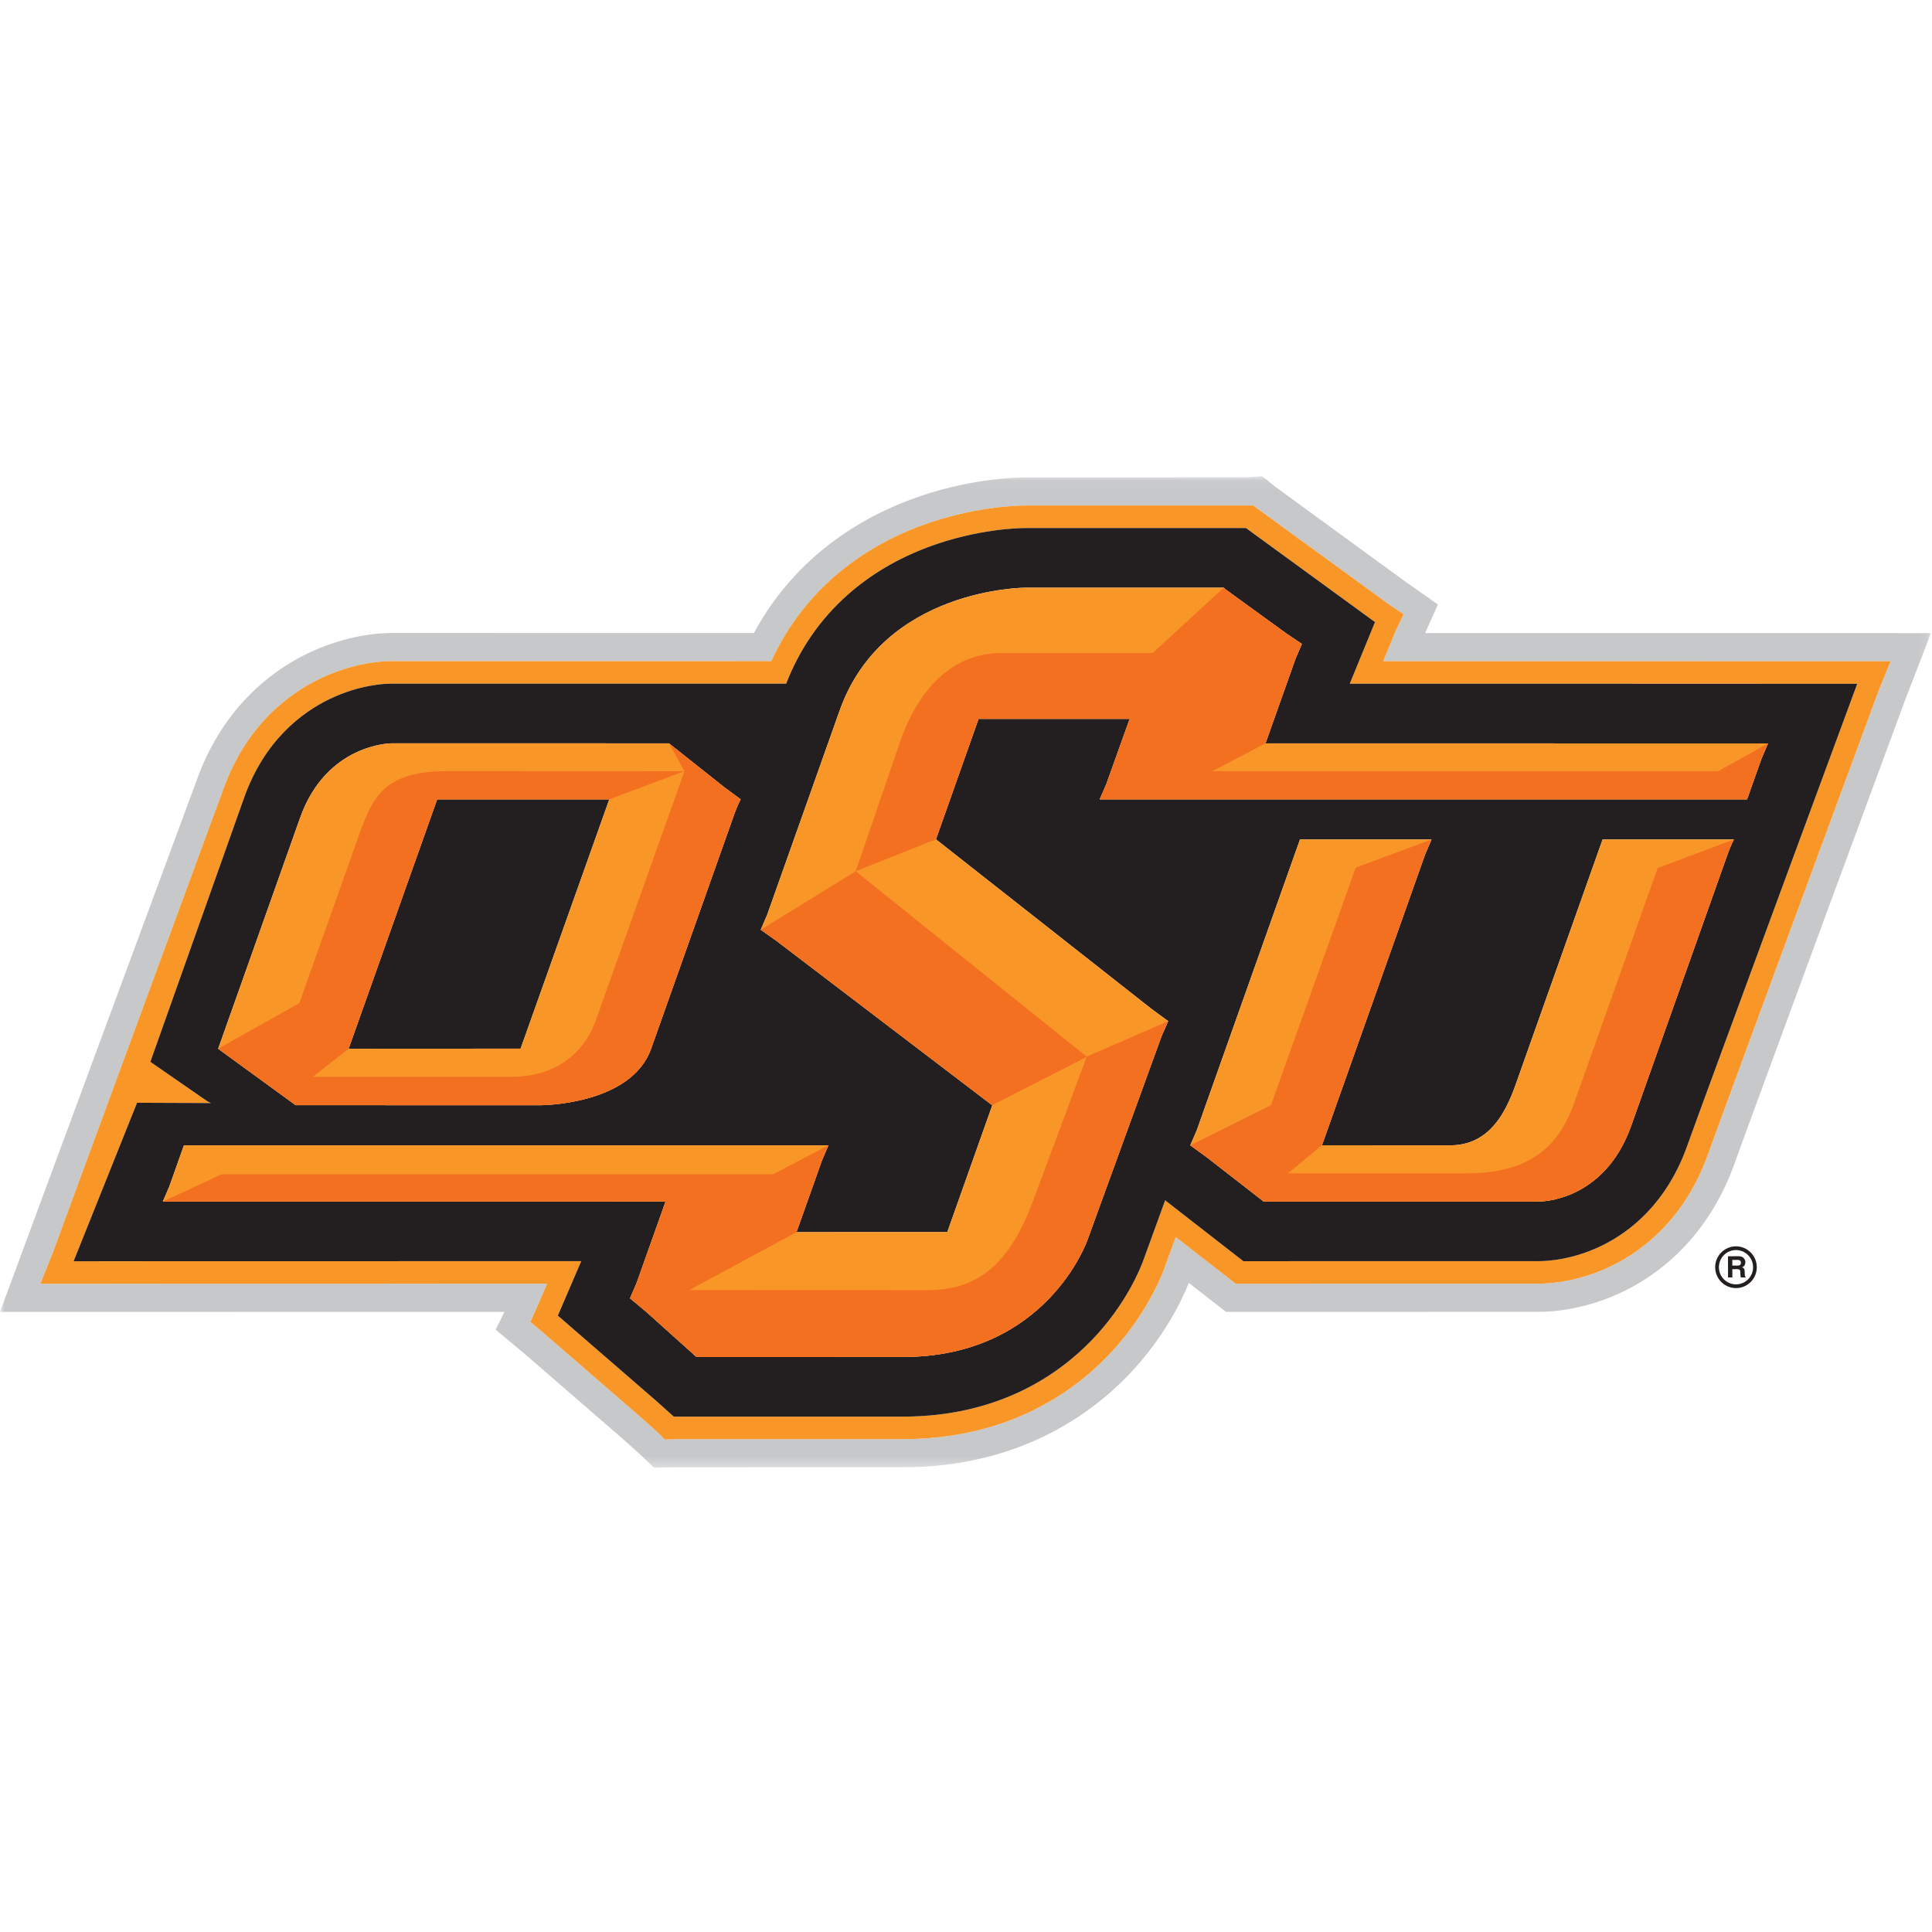
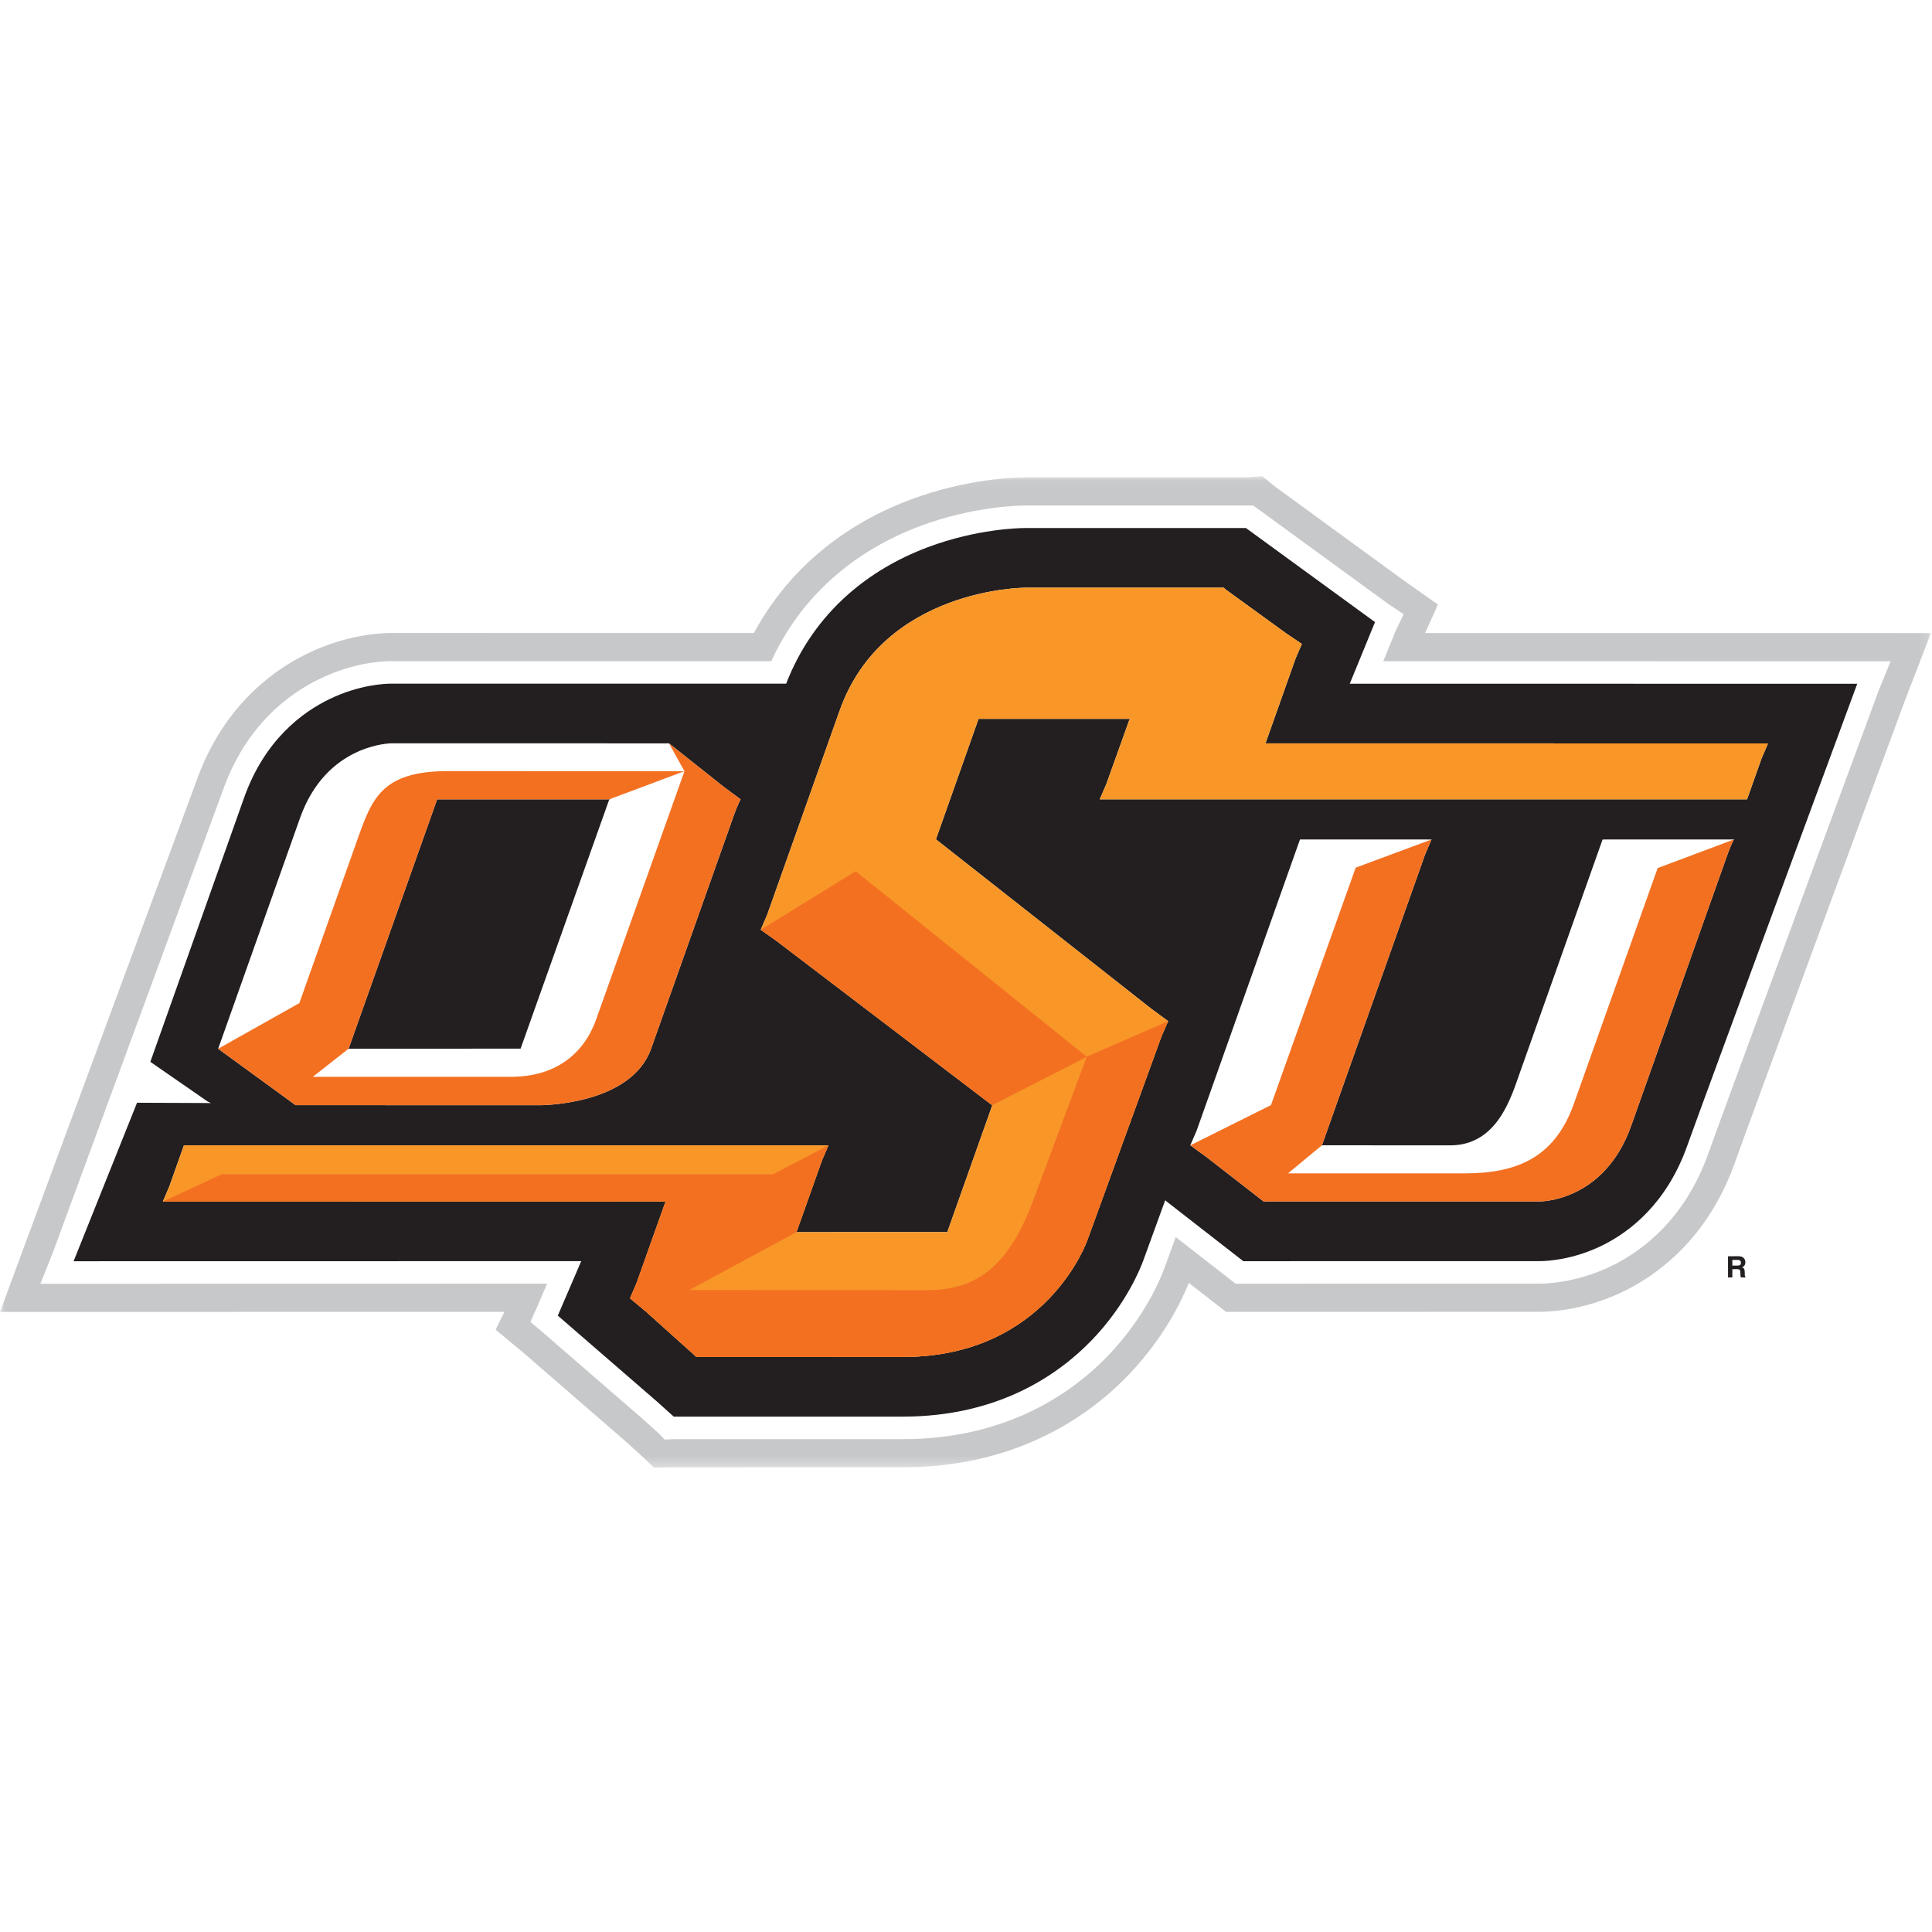
<svg xmlns="http://www.w3.org/2000/svg" xmlns:xlink="http://www.w3.org/1999/xlink" width="200px" height="200px" viewBox="0 0 200 200" version="1.1">
  <title>oklahoma-st</title>
  <desc>Created with Sketch.</desc>
  <defs>
    <polygon id="path-1" points="8.92857143e-05 0.06 199.889 0.06 199.889 102.701 8.92857143e-05 102.701" />
  </defs>
  <g id="oklahoma-st" stroke="none" stroke-width="1" fill="none" fill-rule="evenodd">
    <g id="oklahoma-st_BGL">
      <g id="Group-28" transform="translate(0, 49)">
        <g id="Group-3" transform="translate(0, 0.239)">
          <mask id="mask-2" fill="white">
            <use xlink:href="#path-1" />
          </mask>
          <g id="Clip-2" />
          <path d="M194.441,22.353 C194.279,22.791 178.267,66.164 176.852,70.146 C174.475,76.841 170.171,80.144 166.979,81.737 C163.427,83.507 160.241,83.645 159.35,83.645 L159.309,83.645 L128.708,83.65 L127.912,83.65 L127.283,83.161 L121.709,78.822 L120.548,82.015 C120.259,82.817 118.622,87.025 114.719,91.083 C110.921,95.033 104.15,99.741 93.46,99.741 C77.979,99.741 69.831,99.744 69.751,99.744 L68.808,99.784 L68.2,99.15 L66.461,97.589 L56.225,88.718 L54.906,87.603 L55.61,86.031 L56.635,83.647 L7.618,83.656 L4.181,83.657 L5.462,80.456 L23.055,32.628 C25.435,25.876 29.866,22.578 33.166,21.001 C36.556,19.379 39.441,19.202 40.524,19.201 L40.532,19.201 L40.533,19.201 L79.843,19.207 C81.358,15.896 83.49,13.006 86.196,10.601 C88.757,8.324 91.8,6.514 95.238,5.223 C100.752,3.154 105.586,3.093 106.12,3.093 L128.978,3.091 L129.733,3.091 L130.344,3.535 L143.705,13.274 L145.299,14.35 L144.489,16.045 L143.194,19.21 L192.262,19.213 L195.716,19.213 L194.441,22.353 Z M192.262,16.299 L147.527,16.296 L148.853,13.339 L145.413,10.917 L132.052,1.178 L130.677,0.06 L128.977,0.176 L106.12,0.179 C105.162,0.179 100.089,0.292 94.22,2.495 C90.447,3.911 87.099,5.905 84.269,8.42 C81.731,10.677 79.647,13.316 78.047,16.292 L40.533,16.288 L40.53,16.288 L40.522,16.288 C39.242,16.289 35.841,16.494 31.916,18.371 C29.578,19.489 27.475,21.002 25.664,22.868 C23.323,25.281 21.525,28.234 20.321,31.645 L8.92857143e-05,86.571 L52.22,86.561 L51.31,88.409 L54.327,90.922 L64.543,99.777 L66.263,101.321 L67.715,102.701 L69.752,102.658 C69.833,102.658 77.979,102.655 93.46,102.655 C98.678,102.655 103.533,101.605 107.887,99.536 C111.234,97.947 114.235,95.783 116.809,93.106 C120.528,89.24 122.374,85.3 123.066,83.566 L125.502,85.463 L126.918,86.564 L128.709,86.564 L159.315,86.559 L159.35,86.559 C160.698,86.559 164.265,86.343 168.272,84.346 C170.54,83.214 172.586,81.695 174.353,79.83 C176.629,77.428 178.39,74.499 179.589,71.124 C180.997,67.158 197.003,23.803 197.164,23.366 L199.889,16.3 L192.262,16.299 Z" id="Fill-1" fill="#C7C8CA" mask="url(#mask-2)" />
        </g>
-         <path d="M174.664,69.603 C172.546,75.565 168.753,78.487 165.944,79.888 C162.846,81.433 160.114,81.552 159.35,81.552 L159.315,81.552 L128.708,81.558 L120.679,75.307 L120.656,75.244 L120.607,75.291 L118.362,81.462 C118.103,82.182 116.624,85.983 113.046,89.704 C109.561,93.328 103.334,97.648 93.46,97.648 C77.799,97.648 69.75,97.652 69.75,97.652 L67.996,96.077 L57.744,87.193 L59.565,82.955 L60.163,81.564 L60.166,81.554 L7.618,81.564 L14.187,65.156 L21.508,65.186 L21.847,65.187 L21.519,65.043 L15.562,60.922 L25.246,33.644 C27.36,27.645 31.263,24.731 34.165,23.344 C37.212,21.887 39.804,21.771 40.526,21.771 L40.529,21.771 L40.532,21.771 L81.381,21.776 C82.775,18.186 84.91,15.097 87.737,12.584 C90.084,10.497 92.882,8.836 96.053,7.645 C101.184,5.719 105.629,5.662 106.121,5.662 L128.978,5.66 L142.34,15.398 L139.728,21.779 L192.262,21.782 C192.262,21.782 176.099,65.56 174.664,69.603 L174.664,69.603 Z M192.262,19.452 L143.194,19.448 L144.489,16.283 L145.299,14.589 L143.706,13.512 L130.344,3.774 L129.733,3.329 L128.978,3.329 L106.12,3.331 C105.587,3.331 100.752,3.393 95.238,5.462 C91.8,6.753 88.757,8.562 86.196,10.839 C83.49,13.245 81.358,16.134 79.843,19.445 L40.533,19.44 L40.532,19.44 L40.525,19.44 C39.441,19.441 36.557,19.618 33.165,21.239 C29.867,22.817 25.435,26.115 23.055,32.866 L5.461,80.694 L4.181,83.894 L7.618,83.894 L56.635,83.885 L55.611,86.27 L54.906,87.842 L56.225,88.956 L66.461,97.827 L68.2,99.389 L68.807,100.022 L69.751,99.983 C69.832,99.983 77.979,99.979 93.46,99.979 C104.15,99.979 110.921,95.272 114.719,91.322 C118.622,87.263 120.26,83.056 120.548,82.254 L121.709,79.06 L127.283,83.399 L127.912,83.889 L128.709,83.889 L159.31,83.884 L159.35,83.884 C160.242,83.884 163.427,83.745 166.978,81.974 C170.171,80.383 174.476,77.08 176.852,70.385 C178.267,66.402 194.279,23.03 194.44,22.592 L195.716,19.452 L192.262,19.452 Z" id="Fill-4" fill="#F89728" />
        <path d="M180.854,33.748 L113.845,33.744 L114.521,32.181 L116.923,25.478 L117.013,25.354 L116.889,25.415 L101.299,25.415 L96.887,37.888 L119.228,55.462 L120.932,56.711 L120.924,56.714 L120.24,58.275 L112.572,79.359 C112.572,79.359 108.39,91.471 93.46,91.471 C77.615,91.471 72.102,91.474 72.102,91.474 L66.895,86.799 L65.22,85.4 L65.896,83.828 L68.903,75.375 L16.858,75.385 L17.529,73.819 L19.04,69.566 L85.758,69.566 L85.086,71.131 L82.473,78.485 L82.385,78.586 L82.513,78.551 L98.064,78.544 L102.72,65.421 L80.416,48.426 L78.752,47.247 L79.424,45.679 L86.919,24.558 C91.427,11.844 106.121,11.839 106.121,11.839 L126.673,11.837 L126.917,12.05 L133.144,16.567 L134.768,17.661 L134.118,19.168 L131.002,27.955 L183.025,27.959 L182.351,29.529 L180.854,33.748 Z M178.851,39.39 C176.923,44.825 170.298,63.488 168.863,67.53 C166.038,75.484 159.336,75.376 159.336,75.376 L130.815,75.38 L124.887,70.771 L123.219,69.564 L123.892,67.996 L134.573,37.902 L148.19,37.904 L147.516,39.475 L136.869,69.498 L136.782,69.611 L136.906,69.56 L150.171,69.567 C154.976,69.531 156.404,64.675 157.303,62.14 C158.223,59.547 165.898,37.904 165.898,37.904 L179.496,37.901 C179.496,37.901 179.186,38.446 178.851,39.39 L178.851,39.39 Z M31.051,35.703 C33.782,27.953 40.531,27.948 40.531,27.948 L69.253,27.953 L74.987,32.505 L76.669,33.748 C76.669,33.748 76.348,34.328 75.996,35.322 C74.325,40.036 69.359,54.05 67.404,59.555 C65.309,65.461 55.835,65.413 55.835,65.413 L30.601,65.405 L22.584,59.566 L31.051,35.703 Z M139.728,21.779 L142.34,15.398 L128.978,5.66 L106.12,5.662 C105.629,5.662 101.184,5.719 96.052,7.645 C92.882,8.835 90.084,10.497 87.737,12.584 C84.91,15.097 82.775,18.186 81.381,21.776 L40.532,21.771 L40.53,21.771 L40.526,21.771 C39.805,21.772 37.212,21.886 34.165,23.343 C31.263,24.732 27.36,27.645 25.246,33.643 L15.562,60.922 L21.519,65.043 L21.846,65.187 L21.508,65.186 L14.187,65.156 L7.618,81.563 L60.167,81.554 L60.163,81.564 L59.565,82.955 L57.744,87.193 L67.995,96.077 L69.75,97.652 C69.75,97.652 77.798,97.648 93.46,97.648 C103.334,97.648 109.561,93.328 113.047,89.704 C116.624,85.984 118.104,82.181 118.362,81.462 L120.606,75.29 L120.656,75.244 L120.679,75.308 L128.708,81.558 L159.315,81.553 L159.35,81.553 C160.114,81.553 162.846,81.433 165.944,79.888 C168.754,78.487 172.547,75.565 174.664,69.603 C176.099,65.56 192.261,21.783 192.261,21.783 L139.728,21.779 Z" id="Fill-6" fill="#231F20" />
        <polygon id="Fill-8" fill="#231F20" points="53.892 59.555 63.052 33.808 63.138 33.722 63.011 33.747 45.253 33.745 36.11 59.499 36.022 59.614 36.151 59.563" />
-         <path d="M179.867,82.012 L179.331,82.013 L179.331,81.427 L179.901,81.425 C180.17,81.425 180.221,81.595 180.221,81.714 C180.222,81.927 180.103,82.012 179.867,82.012 M180.617,82.747 C180.617,82.335 180.521,82.269 180.337,82.192 C180.559,82.116 180.679,81.907 180.679,81.664 C180.679,81.474 180.572,81.044 179.989,81.044 L178.882,81.047 L178.886,83.241 L179.332,83.241 L179.332,82.385 L179.804,82.383 C180.144,82.383 180.161,82.496 180.161,82.797 C180.161,83.026 180.183,83.138 180.212,83.238 L180.716,83.238 L180.716,83.183 C180.617,83.146 180.617,83.066 180.617,82.747" id="Fill-10" fill="#231F20" />
-         <path d="M180.962,83.436 C180.628,83.771 180.185,83.956 179.712,83.956 L179.707,83.956 C178.735,83.956 177.94,83.161 177.939,82.186 C177.936,81.205 178.73,80.407 179.71,80.405 C180.683,80.405 181.476,81.202 181.478,82.181 C181.48,82.654 181.297,83.099 180.962,83.436 M179.705,80.018 C178.517,80.022 177.552,80.992 177.554,82.186 C177.556,83.375 178.521,84.343 179.707,84.343 L179.712,84.343 C180.286,84.343 180.828,84.117 181.235,83.708 C181.642,83.299 181.864,82.758 181.862,82.181 C181.861,80.988 180.896,80.018 179.705,80.018" id="Fill-12" fill="#231F20" />
-         <path d="M36.11,59.499 L45.253,33.745 L63.011,33.746 L63.138,33.722 L63.052,33.808 L53.892,59.555 L36.151,59.564 L36.022,59.614 L36.11,59.499 Z M55.835,65.413 C55.835,65.413 65.309,65.461 67.404,59.555 C69.359,54.05 74.325,40.036 75.996,35.322 C76.348,34.328 76.67,33.748 76.67,33.748 L74.987,32.505 L69.252,27.953 L40.531,27.948 C40.531,27.948 33.782,27.953 31.051,35.704 L22.584,59.567 L30.6,65.405 L55.835,65.413 Z" id="Fill-14" fill="#F89728" />
+         <path d="M179.867,82.012 L179.331,82.013 L179.331,81.427 L179.901,81.425 C180.17,81.425 180.221,81.595 180.221,81.714 C180.222,81.927 180.103,82.012 179.867,82.012 M180.617,82.747 C180.617,82.335 180.521,82.269 180.337,82.192 C180.559,82.116 180.679,81.907 180.679,81.664 C180.679,81.474 180.572,81.044 179.989,81.044 L178.882,81.047 L178.886,83.241 L179.332,83.241 L179.332,82.385 L179.804,82.383 C180.144,82.383 180.161,82.496 180.161,82.797 C180.161,83.026 180.183,83.138 180.212,83.238 L180.716,83.238 C180.617,83.146 180.617,83.066 180.617,82.747" id="Fill-10" fill="#231F20" />
        <path d="M131.002,27.955 L134.118,19.167 L134.768,17.661 L133.144,16.566 L126.918,12.051 L126.674,11.837 L106.121,11.84 C106.121,11.84 91.427,11.843 86.918,24.557 L79.424,45.679 L78.752,47.246 L80.416,48.426 L102.72,65.421 L98.064,78.544 L82.513,78.551 L82.385,78.585 L82.474,78.486 L85.086,71.13 L85.758,69.566 L19.039,69.566 L17.529,73.82 L16.858,75.385 L68.903,75.375 L65.896,83.828 L65.22,85.4 L66.896,86.8 L72.102,91.474 C72.102,91.474 77.615,91.471 93.46,91.471 C108.39,91.471 112.572,79.36 112.572,79.36 L120.24,58.276 L120.924,56.714 L120.932,56.711 L119.228,55.462 L96.888,37.888 L101.299,25.415 L116.889,25.415 L117.013,25.355 L116.924,25.479 L114.521,32.181 L113.845,33.744 L180.853,33.747 L182.351,29.529 L183.025,27.959 L131.002,27.955 Z" id="Fill-16" fill="#F89728" />
-         <path d="M157.303,62.14 C156.404,64.674 154.976,69.531 150.171,69.567 L136.905,69.56 L136.782,69.611 L136.868,69.498 L147.516,39.474 L148.19,37.904 L134.573,37.902 L123.892,67.996 L123.219,69.564 L124.888,70.771 L130.815,75.381 L159.336,75.376 C159.336,75.376 166.039,75.485 168.863,67.53 C170.299,63.488 176.922,44.824 178.851,39.39 C179.187,38.446 179.496,37.901 179.496,37.901 L165.898,37.903 C165.898,37.903 158.223,59.547 157.303,62.14" id="Fill-18" fill="#F89728" />
-         <path d="M177.857,30.829 L125.492,30.829 L131.002,27.955 L134.118,19.167 L134.769,17.661 L133.144,16.566 L126.918,12.05 L126.673,11.837 L119.331,18.6 L103.723,18.6 C97.275,18.6 94.331,24.349 93.112,27.962 C92.092,30.982 88.58,41.191 88.58,41.191 L96.887,37.888 L101.3,25.415 L116.889,25.415 L117.012,25.355 L116.924,25.479 L114.521,32.181 L113.845,33.744 L180.853,33.748 L182.351,29.529 L183.025,27.959 L177.857,30.829 Z" id="Fill-20" fill="#F37021" />
        <path d="M69.252,27.953 L69.252,27.953 L70.855,30.834 C70.855,30.834 62.703,53.736 61.721,56.508 C60.424,60.168 57.442,62.47 52.894,62.47 L32.388,62.47 L36.022,59.614 L36.11,59.5 L45.253,33.745 L63.011,33.746 L63.138,33.722 L70.855,30.834 L46.27,30.823 C39.491,30.858 38.494,33.705 37.007,37.886 L30.988,54.842 L22.584,59.566 L30.601,65.405 L55.836,65.413 C55.836,65.413 65.309,65.46 67.405,59.555 C69.358,54.05 74.325,40.036 75.995,35.322 C76.348,34.328 76.67,33.748 76.67,33.748 L74.987,32.505 L69.252,27.953 Z" id="Fill-22" fill="#F37021" />
        <path d="M112.494,60.382 L88.58,41.191 L78.752,47.246 L80.416,48.426 L102.72,65.421 L102.726,65.403 L112.486,60.416 C112.486,60.416 109.525,68.394 106.911,75.387 C104.297,82.38 100.817,84.556 95.938,84.556 C91.058,84.556 71.363,84.547 71.363,84.547 L82.385,78.586 L82.474,78.486 L85.086,71.131 L85.758,69.567 L80.022,72.561 L22.942,72.562 L16.858,75.385 L68.903,75.375 L65.895,83.828 L65.22,85.4 L66.895,86.799 L72.102,91.474 C72.102,91.474 77.615,91.471 93.46,91.471 C108.39,91.471 112.572,79.36 112.572,79.36 L120.239,58.275 L120.924,56.714 L112.494,60.382 Z" id="Fill-24" fill="#F37021" />
        <path d="M171.599,40.863 C171.599,40.863 163.212,64.482 162.876,65.401 C160.904,70.794 157.071,72.465 151.677,72.465 L133.337,72.465 L136.782,69.612 L136.869,69.498 L147.516,39.475 L148.19,37.903 L140.34,40.821 L131.572,65.4 L123.219,69.564 L124.888,70.771 L130.815,75.38 L159.336,75.376 C159.336,75.376 166.039,75.484 168.863,67.53 C170.298,63.487 176.923,44.824 178.851,39.39 C179.186,38.446 179.496,37.901 179.496,37.901 L171.599,40.863 Z" id="Fill-26" fill="#F37021" />
      </g>
    </g>
  </g>
</svg>